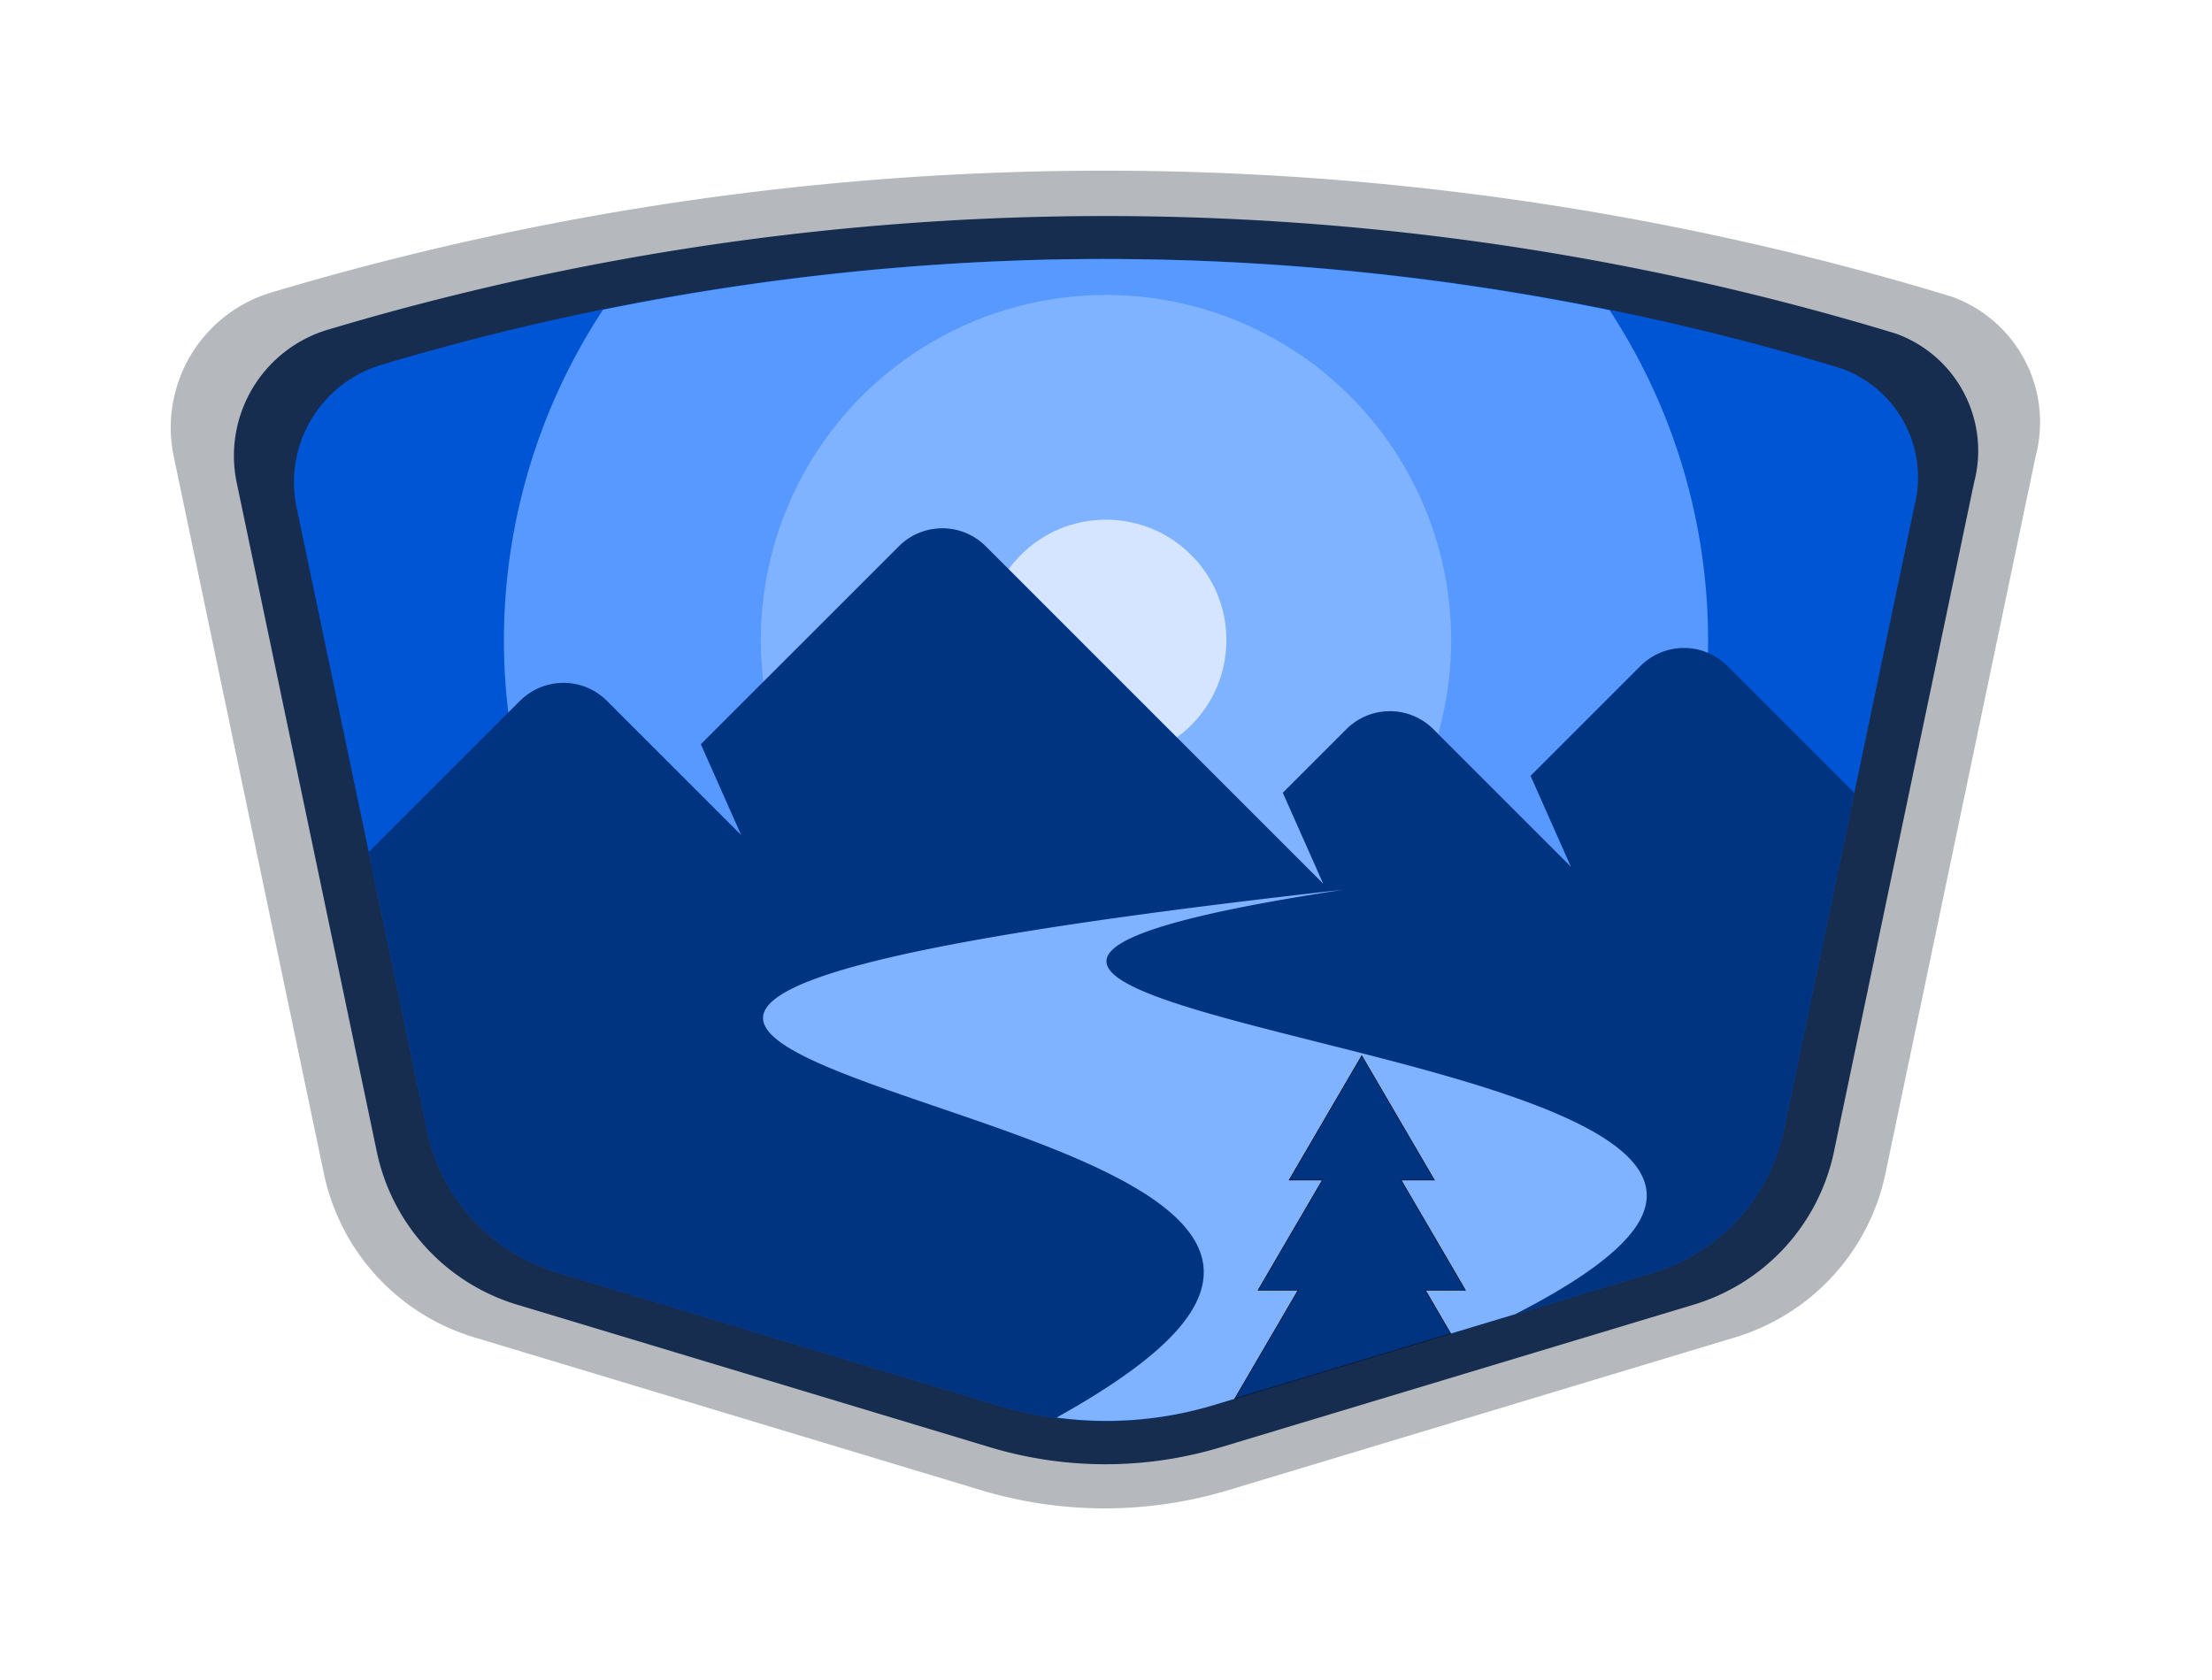
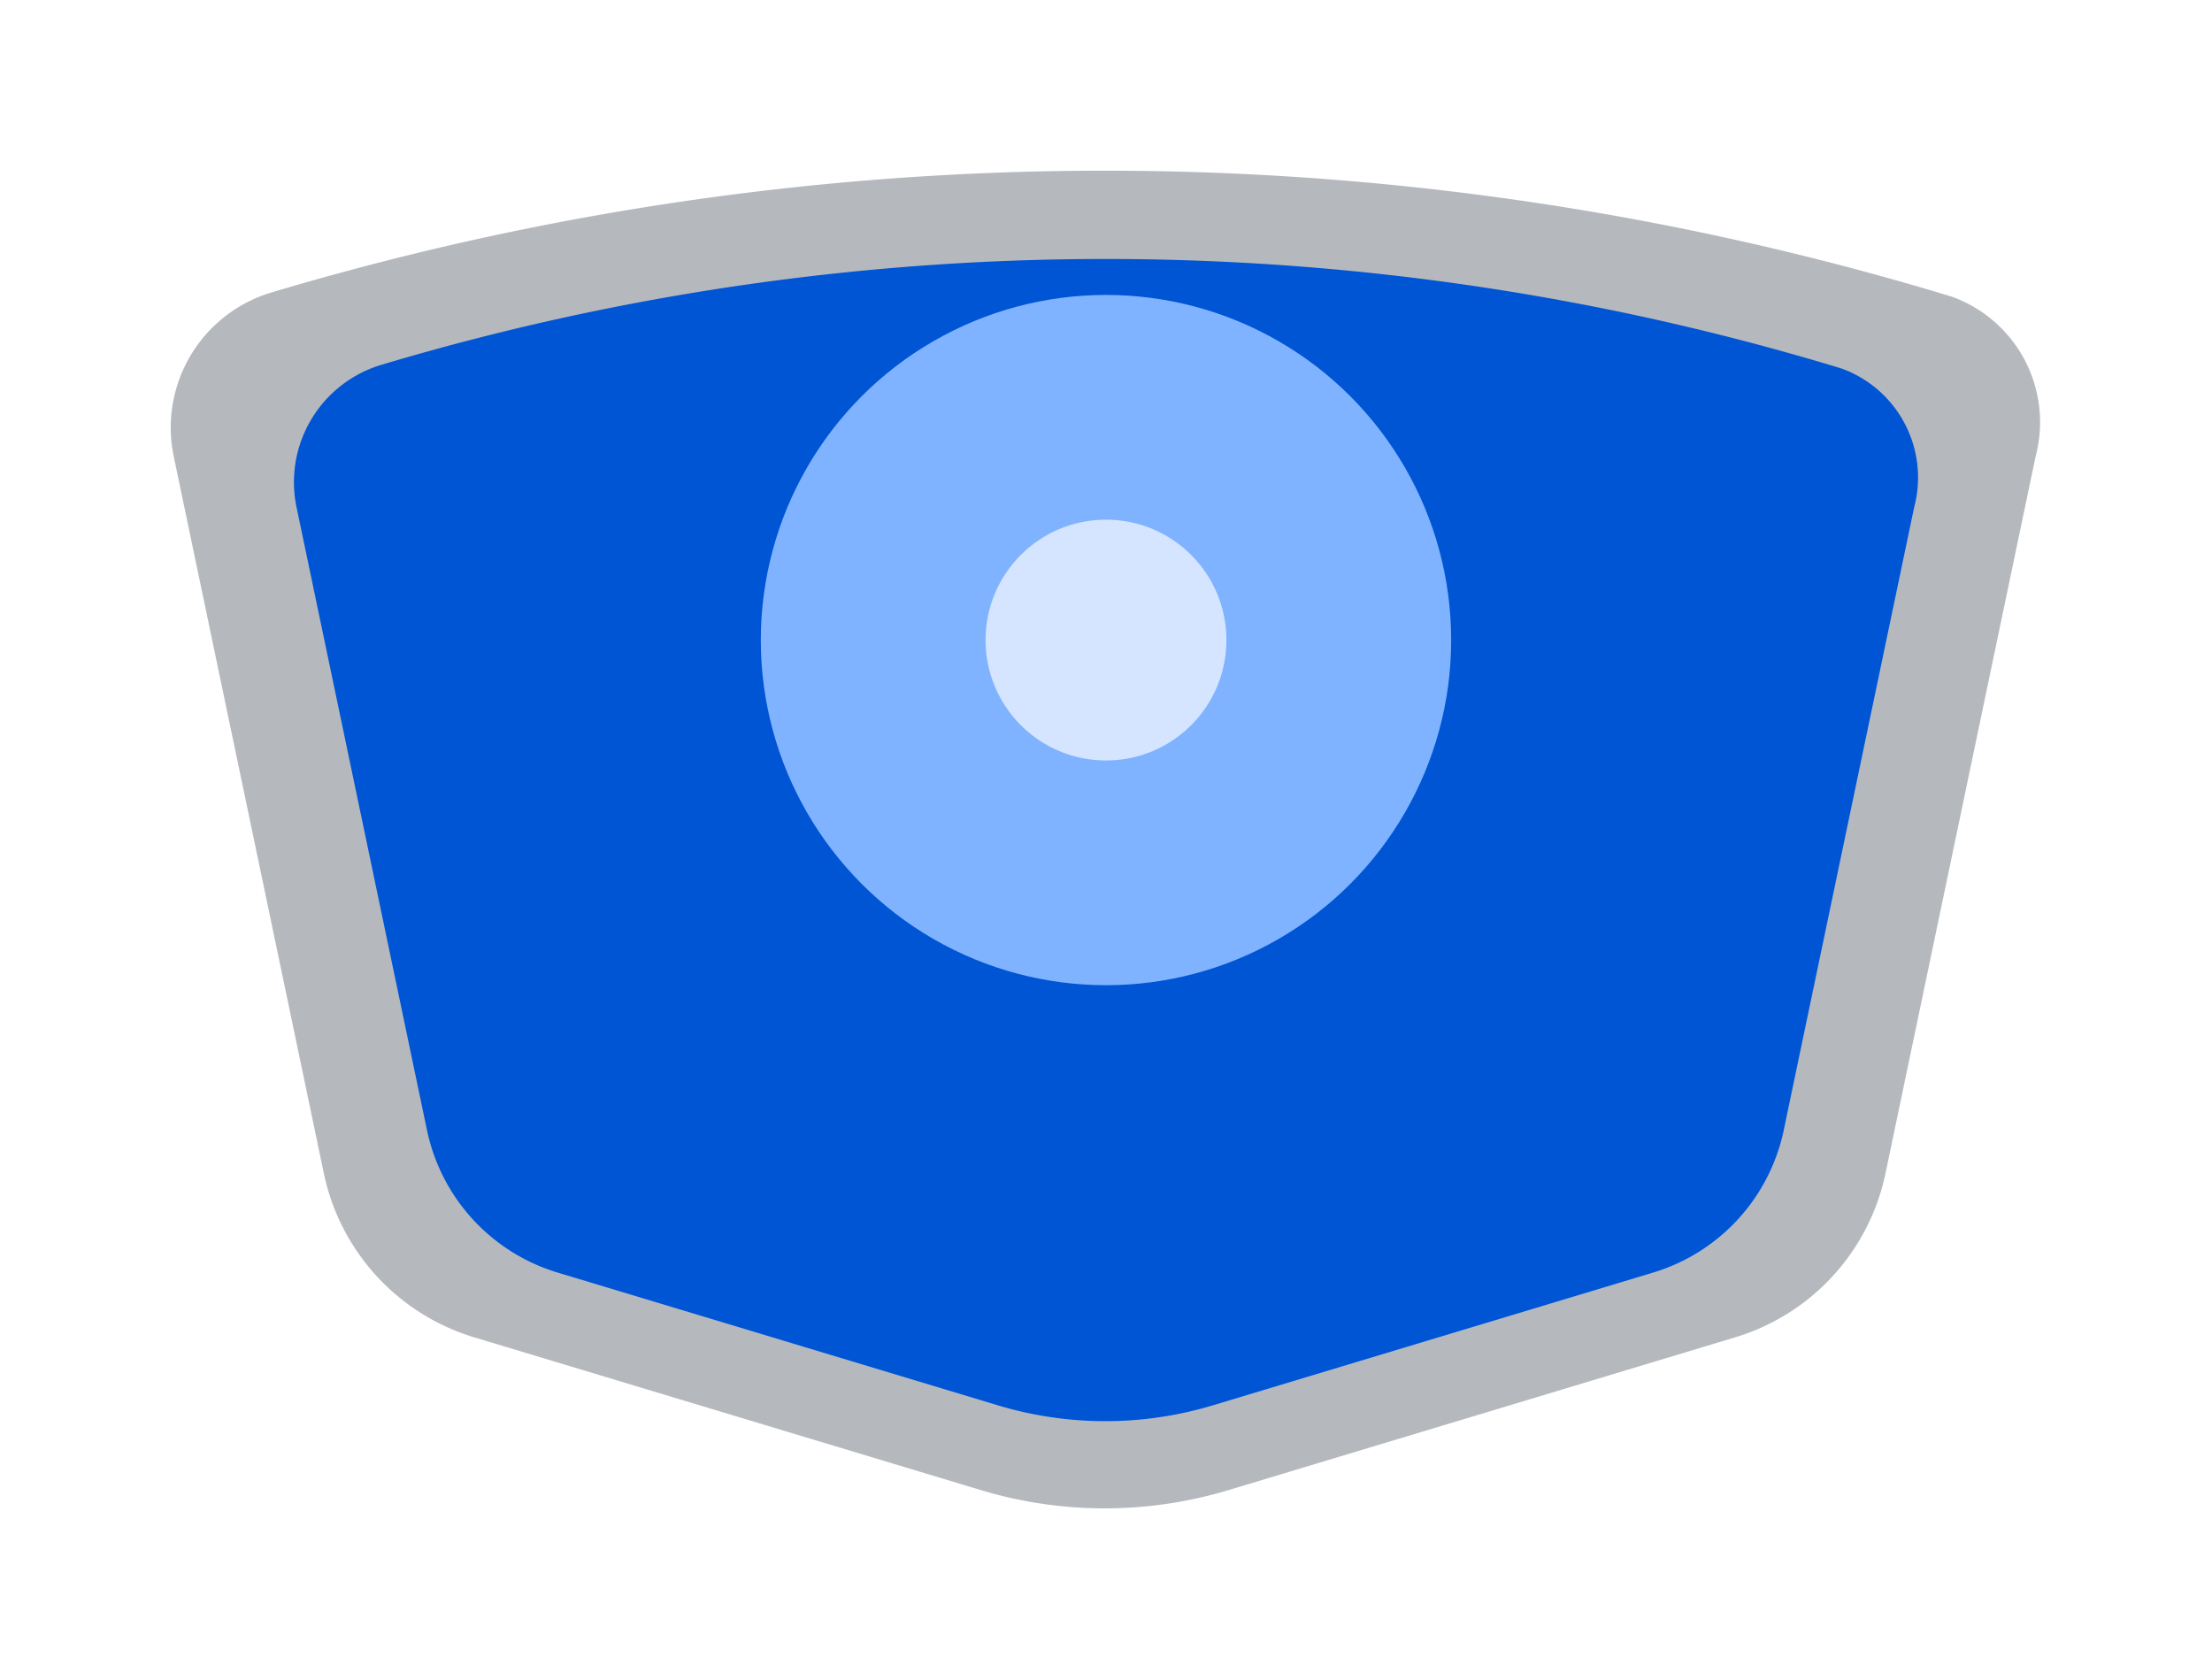
<svg xmlns="http://www.w3.org/2000/svg" xmlns:ns1="http://www.inkscape.org/namespaces/inkscape" xmlns:ns2="http://sodipodi.sourceforge.net/DTD/sodipodi-0.dtd" xmlns:xlink="http://www.w3.org/1999/xlink" width="152.191mm" height="115.614mm" viewBox="0 0 152.191 115.614" version="1.1" id="svg5" ns1:version="1.2.1 (9c6d41e410, 2022-07-14, custom)" ns2:docname="scene.svg">
  <ns2:namedview id="namedview7" pagecolor="#ffffff" bordercolor="#000000" borderopacity="0.25" ns1:showpageshadow="2" ns1:pageopacity="0.0" ns1:pagecheckerboard="0" ns1:deskcolor="#d1d1d1" ns1:document-units="mm" showgrid="false" ns1:zoom="0.70710678" ns1:cx="173.94827" ns1:cy="311.83409" ns1:window-width="1920" ns1:window-height="1003" ns1:window-x="0" ns1:window-y="40" ns1:window-maximized="1" ns1:current-layer="layer1" />
  <defs id="defs2">
    <ns1:path-effect effect="fillet_chamfer" id="path-effect157859" is_visible="true" lpeversion="1" nodesatellites_param="F,0,0,1,0,7.732,0,1 @ F,0,0,1,0,7.732,0,1 @ F,0,0,1,0,7.732,0,1 @ F,0,0,1,0,7.732,0,1 @ F,0,0,1,0,7.732,0,1 @ F,0,0,1,0,52.898,0,1" unit="px" method="auto" mode="F" radius="0" chamfer_steps="1" flexible="false" use_knot_distance="true" apply_no_radius="true" apply_with_radius="true" only_selected="false" hide_knots="false" />
    <ns1:path-effect effect="fillet_chamfer" id="path-effect120082" is_visible="true" lpeversion="1" nodesatellites_param="F,0,0,1,0,7.732,0,1 @ F,0,0,1,0,7.732,0,1 @ F,0,0,1,0,7.732,0,1 @ F,0,0,1,0,7.732,0,1 @ F,0,0,1,0,7.732,0,1 @ F,0,0,1,0,52.898,0,1" unit="px" method="auto" mode="F" radius="0" chamfer_steps="1" flexible="false" use_knot_distance="true" apply_no_radius="true" apply_with_radius="true" only_selected="false" hide_knots="false" />
    <ns1:path-effect effect="fillet_chamfer" id="path-effect101859" is_visible="true" lpeversion="1" nodesatellites_param="F,0,0,1,0,7.732,0,1 @ F,0,0,1,0,7.732,0,1 @ F,0,0,1,0,7.732,0,1 @ F,0,0,1,0,7.732,0,1 @ F,0,0,1,0,7.732,0,1 @ F,0,0,1,0,52.898,0,1" unit="px" method="auto" mode="F" radius="0" chamfer_steps="1" flexible="false" use_knot_distance="true" apply_no_radius="true" apply_with_radius="true" only_selected="false" hide_knots="false" />
    <ns1:path-effect effect="perspective-envelope" up_left_point="93.153,105.373" up_right_point="133.117,105.373" down_left_point="52.821,160.39" down_right_point="173.448,160.39" id="path-effect101846" is_visible="true" lpeversion="1" deform_type="perspective" horizontal_mirror="false" vertical_mirror="true" overflow_perspective="false" />
    <ns1:path-effect effect="fillet_chamfer" id="path-effect51886" is_visible="true" lpeversion="1" nodesatellites_param="F,0,0,1,0,7.732,0,1 @ F,0,0,1,0,7.732,0,1 @ F,0,0,1,0,7.732,0,1 @ F,0,0,1,0,7.732,0,1 @ F,0,0,1,0,7.732,0,1 @ F,0,0,1,0,52.898,0,1" unit="px" method="auto" mode="F" radius="0" chamfer_steps="1" flexible="false" use_knot_distance="true" apply_no_radius="true" apply_with_radius="true" only_selected="false" hide_knots="false" />
    <ns1:path-effect effect="fillet_chamfer" id="path-effect51871" is_visible="true" lpeversion="1" nodesatellites_param="F,0,0,1,0,7.732,0,1 @ F,0,0,1,0,7.732,0,1 @ F,0,0,1,0,7.732,0,1 @ F,0,0,1,0,7.732,0,1 @ F,0,0,1,0,7.732,0,1 @ F,0,0,1,0,52.898,0,1" unit="px" method="auto" mode="F" radius="0" chamfer_steps="1" flexible="false" use_knot_distance="true" apply_no_radius="true" apply_with_radius="true" only_selected="false" hide_knots="false" />
    <filter ns1:collect="always" style="color-interpolation-filters:sRGB" id="filter178263" x="-0.091" y="-0.128" width="1.183" height="1.256">
      <feGaussianBlur ns1:collect="always" stdDeviation="4.259" id="feGaussianBlur178265" />
    </filter>
  </defs>
  <g ns1:label="Layer 1" ns1:groupmode="layer" id="layer1" transform="translate(-34.462,-44.148)">
    <path style="opacity:0.549;fill:#0b1728;stroke-width:0.265;filter:url(#filter178263)" ns2:type="inkscape:offset" ns1:radius="0" ns1:original="M 93.976562 62.755859 A 173.98699 173.98699 0 0 0 60.683594 69.255859 A 8.431744 8.431744 0 0 0 54.865234 79.056641 L 63.837891 121.91602 A 13.024276 13.024276 0 0 0 72.826172 131.7168 L 103.11133 140.84961 A 25.637495 25.637495 0 0 0 117.91602 140.84961 L 148.20117 131.7168 A 13.024277 13.024277 0 0 0 157.1875 121.91602 L 166.16016 79.056641 A 7.9787195 7.9787195 0 0 0 161.1582 69.501953 A 173.98699 173.98699 0 0 0 93.976562 62.755859 z " xlink:href="#path24184" id="path176083" ns1:href="#path24184" d="m 93.977,62.756 a 173.987,173.987 0 0 0 -33.293,6.5 8.432,8.432 0 0 0 -5.818,9.801 l 8.973,42.859 a 13.024,13.024 0 0 0 8.988,9.801 l 30.285,9.133 a 25.637,25.637 0 0 0 14.805,0 l 30.285,-9.133 a 13.024,13.024 0 0 0 8.986,-9.801 l 8.973,-42.859 A 7.979,7.979 0 0 0 161.158,69.502 173.987,173.987 0 0 0 93.977,62.756 Z" transform="matrix(1.151,0,0,1.151,-16.735,-15.433)" />
-     <path style="opacity:1;fill:#162d50;stroke-width:0.265" ns2:type="inkscape:offset" ns1:radius="0" ns1:original="M 93.976562 62.755859 A 173.98699 173.98699 0 0 0 60.683594 69.255859 A 8.431744 8.431744 0 0 0 54.865234 79.056641 L 63.837891 121.91602 A 13.024276 13.024276 0 0 0 72.826172 131.7168 L 103.11133 140.84961 A 25.637495 25.637495 0 0 0 117.91602 140.84961 L 148.20117 131.7168 A 13.024277 13.024277 0 0 0 157.1875 121.91602 L 166.16016 79.056641 A 7.9787195 7.9787195 0 0 0 161.1582 69.501953 A 173.98699 173.98699 0 0 0 93.976562 62.755859 z " xlink:href="#path24184" id="path171725" ns1:href="#path24184" d="m 93.977,62.756 a 173.987,173.987 0 0 0 -33.293,6.5 8.432,8.432 0 0 0 -5.818,9.801 l 8.973,42.859 a 13.024,13.024 0 0 0 8.988,9.801 l 30.285,9.133 a 25.637,25.637 0 0 0 14.805,0 l 30.285,-9.133 a 13.024,13.024 0 0 0 8.986,-9.801 l 8.973,-42.859 A 7.979,7.979 0 0 0 161.158,69.502 173.987,173.987 0 0 0 93.977,62.756 Z" transform="matrix(1.074,0,0,1.074,-8.177,-7.54)" />
    <path id="path24184" style="opacity:1;fill:#0055d4;stroke-width:0.265" ns1:transform-center-x="1.034038e-06" ns1:transform-center-y="-1.4383974e-06" d="m 166.161,79.057 -8.973,42.859 a 13.024,13.024 0 0 1 -8.987,9.8 l -30.285,9.134 a 25.637,25.637 0 0 1 -14.805,0 l -30.285,-9.134 a 13.024,13.024 0 0 1 -8.987,-9.8 L 54.865,79.057 a 8.432,8.432 0 0 1 5.818,-9.8 173.987,173.987 0 0 1 100.475,0.246 7.979,7.979 0 0 1 5.003,9.555 z" ns2:nodetypes="ccccccc" />
-     <path id="circle139696" style="opacity:1;fill:#5799ff;fill-opacity:1;stroke:none;stroke-width:1.218;stroke-opacity:1" d="M 107.542,61.994 A 173.987,173.987 0 0 0 75.949,65.465 41.424,41.424 0 0 0 69.133,88.193 41.424,41.424 0 0 0 110.558,129.617 41.424,41.424 0 0 0 151.982,88.193 41.424,41.424 0 0 0 145.206,65.495 173.987,173.987 0 0 0 107.542,61.994 Z" />
    <circle style="opacity:1;fill:#80b3ff;fill-opacity:1;stroke:none;stroke-width:0.698;stroke-opacity:1" id="circle138692" cx="110.557" cy="88.193" r="23.749" />
    <circle style="opacity:1;fill:#d5e5ff;fill-opacity:1;stroke:none;stroke-width:0.244;stroke-opacity:1" id="path133552" cx="110.557" cy="88.193" r="8.285" />
-     <path id="rect51873" style="opacity:1;fill:#003380;stroke-width:0.238" d="m 99.293,80.501 c -1.084,0 -2.168,0.415 -2.998,1.246 l -13.614,13.613 2.777,6.253 -4.515,-4.515 -4.715,-4.715 c -1.661,-1.661 -4.335,-1.661 -5.997,0 l -10.398,10.398 4.006,19.135 a 13.024,13.024 0 0 0 8.987,9.801 l 30.285,9.133 a 25.637,25.637 0 0 0 14.805,0 l 30.285,-9.133 a 13.024,13.024 0 0 0 8.987,-9.801 l 4.859,-23.206 -8.727,-8.727 c -1.661,-1.661 -4.335,-1.661 -5.997,0 l -7.555,7.554 2.777,6.253 -4.515,-4.515 -4.943,-4.943 c -1.661,-1.661 -4.336,-1.661 -5.997,0 l -4.368,4.368 2.777,6.253 -4.515,-4.515 -18.692,-18.692 c -0.831,-0.831 -1.914,-1.246 -2.998,-1.246 z" />
-     <path id="path77886" style="color:#000000;opacity:1;fill:#80b3ff;fill-opacity:1;stroke-width:2.091" d="m 126.868,105.373 c -23.749,2.651 -34.937,4.957 -38.553,7.154 -4.649,2.825 3.49,5.343 12.197,8.334 10.123,3.478 21.361,7.73 14.833,14.936 -1.553,1.715 -4.164,3.658 -8.187,5.896 a 25.637,25.637 0 0 0 10.759,-0.843 l 20.809,-6.276 c 5.449,-2.796 8.017,-5.037 8.778,-6.913 2.16,-5.323 -9.704,-8.601 -20.567,-11.351 -9.495,-2.404 -18.474,-4.463 -15.903,-6.84 1.387,-1.282 6.183,-2.628 15.836,-4.096 z" />
-     <path id="rect101918" style="opacity:1;fill:#003380;fill-opacity:1;stroke:#000000;stroke-width:0.037" d="m 128.154,116.791 -4.997,8.561 h 2.287 l -4.425,7.58 h 2.753 l -4.357,7.465 14.861,-4.482 -1.741,-2.983 h 2.753 l -4.425,-7.58 h 2.287 z" />
  </g>
</svg>